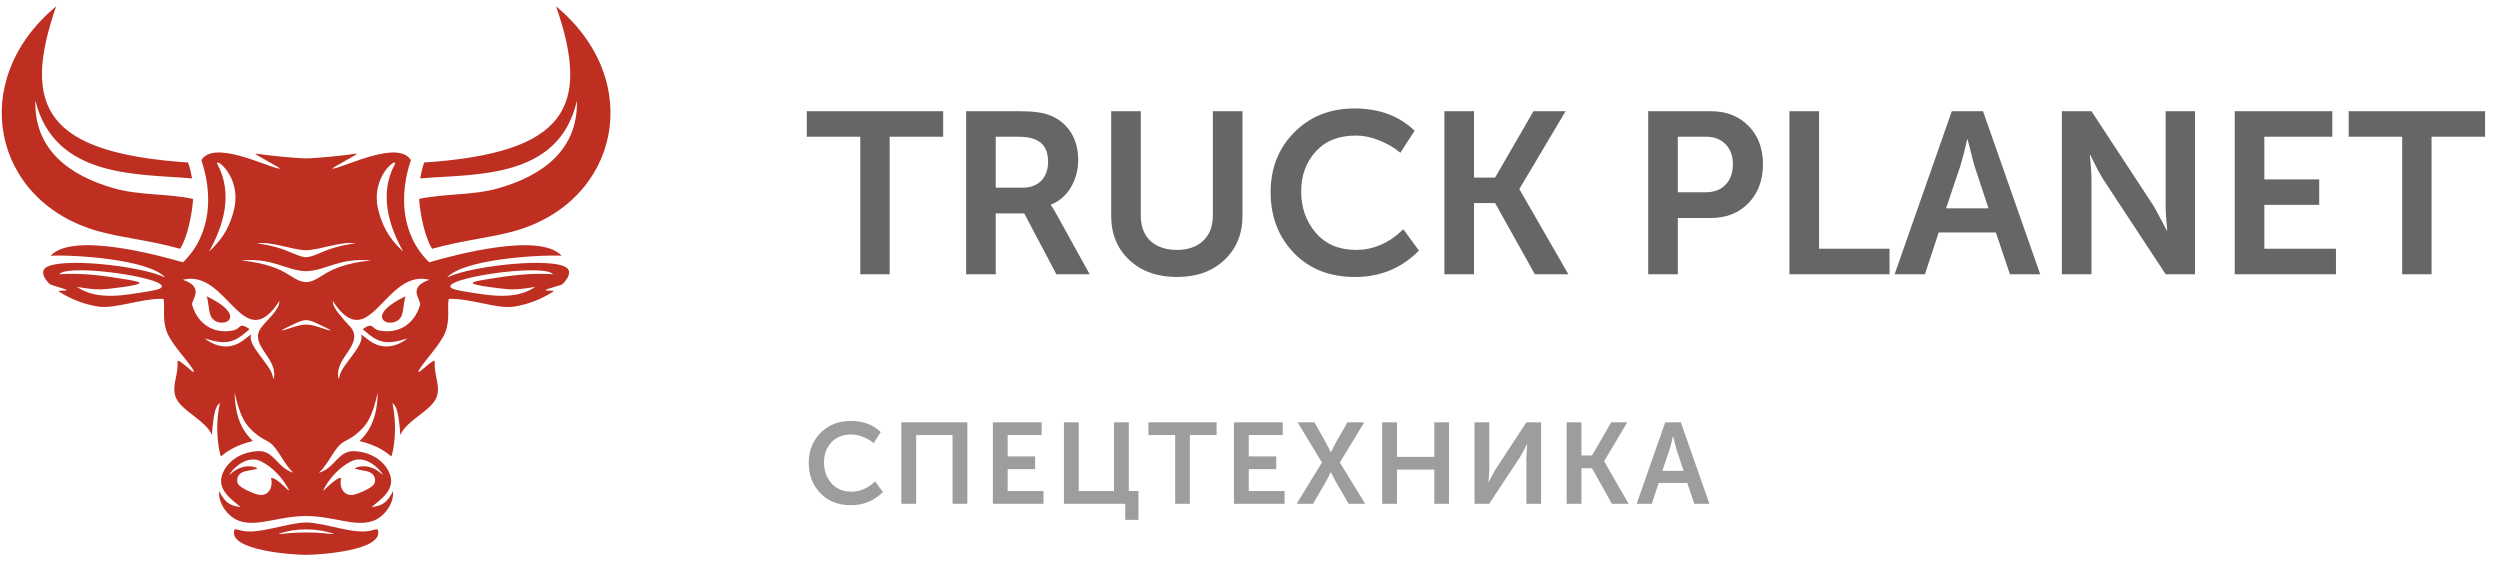
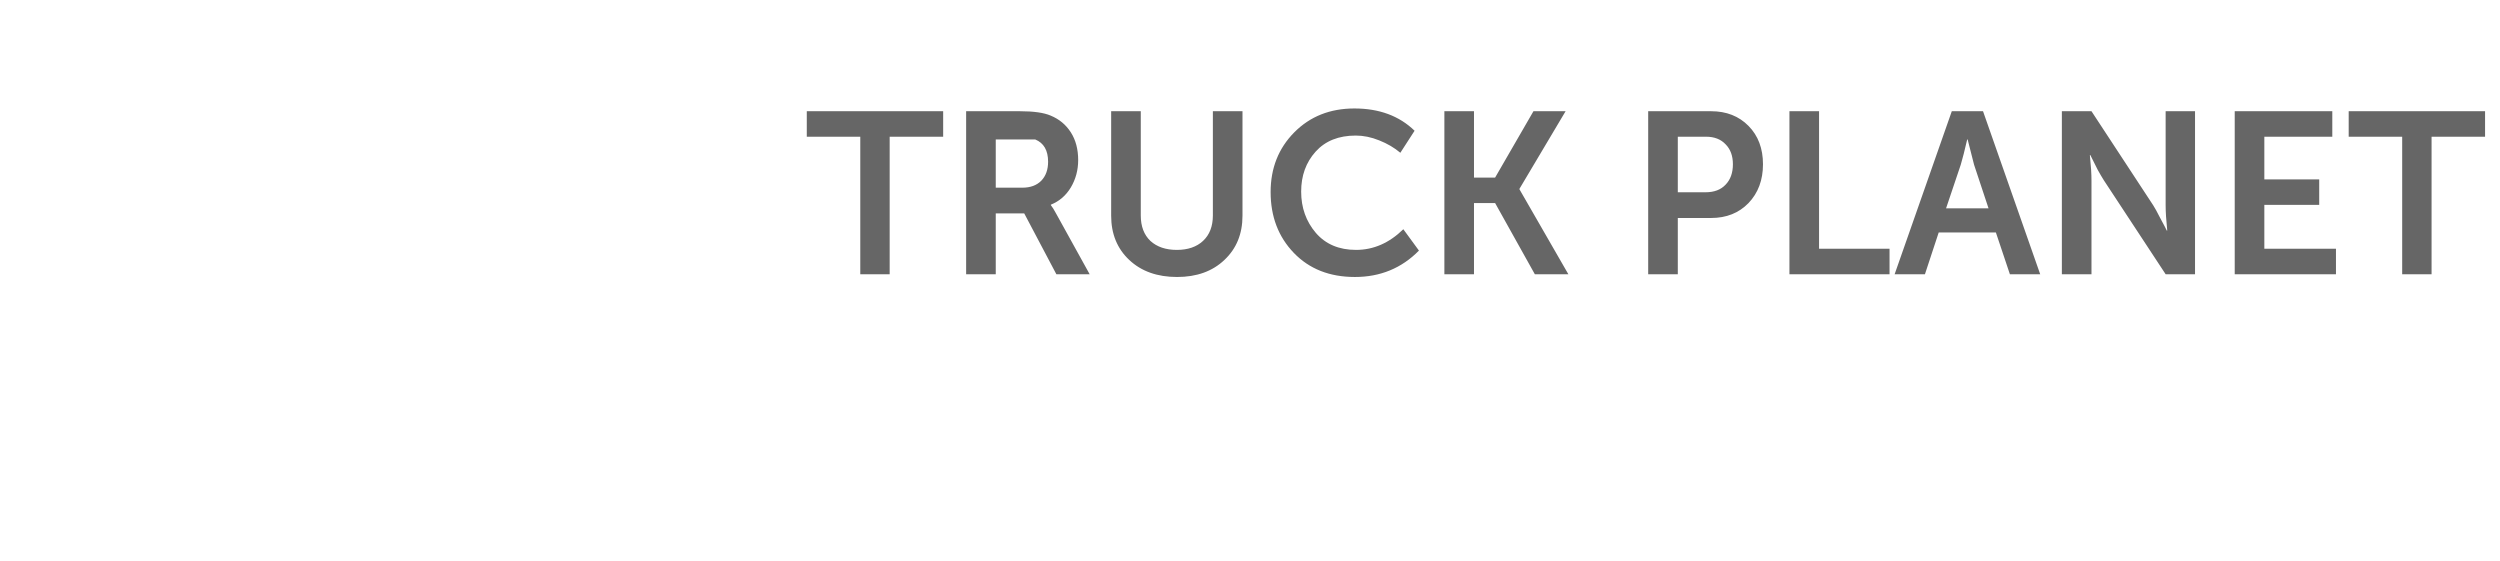
<svg xmlns="http://www.w3.org/2000/svg" width="196" height="44" viewBox="0 0 196 44" fill="none">
  <g clip-path="url(#clip0_958_1336)">
    <g clip-path="url(#clip1_958_1336)">
      <g clip-path="url(#clip2_958_1336)">
-         <path fill-rule="evenodd" clip-rule="evenodd" d="M21.905 23.596C21.928 24.304 20.891 25.105 20.459 25.71C19.542 26.992 21.624 27.991 21.497 29.474C21.469 29.811 21.411 29.682 21.379 29.495C21.222 28.588 19.325 27.034 19.702 26.203C19.468 26.389 19.26 26.532 19.122 26.641C18.345 27.262 17.252 27.446 16.035 26.529C17.802 27.085 18.367 26.869 19.569 25.804C18.693 25.198 18.936 25.782 18.249 25.912C16.723 26.202 15.498 25.389 15.065 23.909C14.955 23.538 16.123 22.537 14.336 21.937C17.823 21.024 19.033 28.042 21.905 23.596ZM14.121 19.504C14.678 18.626 15.049 16.903 15.141 15.594C13.116 15.165 10.941 15.328 8.968 14.772C5.39 13.761 2.675 11.706 2.771 7.884C4.298 14.03 10.902 13.614 15.055 13.988C14.987 13.565 14.883 13.147 14.745 12.741C3.617 11.993 1.65 8.432 4.402 0.5C-2.646 6.355 -0.544 15.801 7.656 18.112C9.664 18.676 11.568 18.796 14.121 19.504ZM12.575 22.601C12.442 22.68 12.147 22.759 11.636 22.842C9.798 23.139 7.634 23.596 6.023 22.486C7.343 22.725 7.889 22.697 8.256 22.665C8.543 22.641 10.89 22.403 10.945 22.184C10.964 22.116 10.563 22.018 9.962 21.918C8.21 21.624 6.406 21.373 4.63 21.499C5.438 20.599 13.787 21.881 12.575 22.601ZM16.392 19.717C17.654 18.579 18.048 17.524 18.306 16.595C19.08 13.813 16.688 12.197 17.062 12.905C18.268 15.191 17.546 17.661 16.392 19.717ZM20.465 36.169C21.411 36.633 22.198 37.531 22.633 38.378C22.85 38.803 21.653 37.334 21.241 37.486C21.435 38.094 21.113 38.828 20.443 38.806C20.131 38.797 19.595 38.568 19.228 38.374C18.862 38.179 18.666 38.019 18.609 37.807C18.583 37.694 18.587 37.575 18.619 37.464C18.652 37.352 18.712 37.25 18.794 37.168C18.958 37.005 19.209 36.942 19.415 36.909C19.663 36.872 19.909 36.819 20.151 36.75C20.194 36.722 20.117 36.657 19.953 36.617C18.956 36.364 18.241 37.007 18.011 37.204C17.78 37.402 19.071 35.483 20.465 36.169ZM26.094 23.596C26.083 23.933 26.313 24.291 26.602 24.639C26.889 25.003 27.196 25.351 27.52 25.682L27.541 25.71C28.457 26.992 26.376 27.991 26.502 29.474C26.531 29.811 26.589 29.682 26.621 29.495C26.778 28.588 28.675 27.034 28.298 26.203C28.421 26.296 28.537 26.389 28.64 26.461C28.733 26.529 28.812 26.589 28.877 26.641C29.654 27.262 30.749 27.446 31.964 26.529C30.198 27.085 29.633 26.869 28.431 25.804C29.307 25.198 29.064 25.782 29.751 25.912C31.277 26.202 32.502 25.389 32.935 23.909C33.045 23.538 31.876 22.537 33.663 21.937C31.379 21.339 30.073 24.145 28.634 24.905L28.619 24.913C28.59 24.928 28.56 24.943 28.53 24.956L28.517 24.962C28.486 24.975 28.455 24.988 28.424 25H28.414C28.382 25.011 28.351 25.022 28.321 25.031H28.312C28.28 25.04 28.248 25.049 28.22 25.055H28.214C28.181 25.062 28.147 25.067 28.113 25.072H28.108C28.075 25.076 28.041 25.079 28.006 25.08H28.001C27.967 25.08 27.932 25.08 27.898 25.08C27.863 25.078 27.827 25.075 27.792 25.069C27.757 25.064 27.722 25.056 27.686 25.047C27.192 24.928 26.678 24.498 26.094 23.596ZM33.878 19.504C33.322 18.626 32.951 16.903 32.858 15.594C34.884 15.165 37.059 15.328 39.032 14.772C42.608 13.761 45.325 11.706 45.23 7.884C43.832 14.134 37.098 13.614 32.945 13.988C33.013 13.565 33.117 13.147 33.255 12.741C44.383 11.993 46.349 8.433 43.598 0.5C50.646 6.355 48.543 15.801 40.344 18.112C38.336 18.676 36.432 18.796 33.878 19.504ZM35.425 22.601C35.558 22.68 35.853 22.759 36.364 22.842C38.202 23.139 40.366 23.596 41.977 22.486C40.656 22.725 40.111 22.697 39.744 22.665C39.456 22.641 37.11 22.403 37.055 22.184C37.036 22.116 37.438 22.018 38.038 21.918C39.791 21.624 41.594 21.373 43.37 21.499C42.562 20.599 34.214 21.881 35.425 22.601ZM31.607 19.717C30.347 18.579 29.952 17.524 29.693 16.595C28.92 13.813 31.311 12.197 30.938 12.905C29.732 15.191 30.455 17.661 31.607 19.717ZM27.534 36.169C26.589 36.633 25.801 37.531 25.367 38.378C25.15 38.803 26.346 37.334 26.758 37.486C26.564 38.094 26.887 38.828 27.557 38.806C27.87 38.797 28.406 38.568 28.771 38.374C29.137 38.179 29.334 38.019 29.392 37.807C29.417 37.694 29.413 37.575 29.381 37.464C29.349 37.352 29.289 37.25 29.206 37.168C29.042 37.005 28.793 36.942 28.586 36.909C28.337 36.872 28.091 36.819 27.85 36.75C27.807 36.722 27.883 36.657 28.047 36.617C29.045 36.364 29.759 37.007 29.99 37.204C30.221 37.402 28.929 35.483 27.534 36.169ZM24 43.5C24.918 43.5 30.151 43.187 29.621 41.541C29.593 41.455 29.418 41.505 29.183 41.574C27.824 41.97 25.521 40.98 24 40.963C22.479 40.98 20.176 41.97 18.817 41.574C18.582 41.505 18.407 41.455 18.379 41.541C17.848 43.187 23.082 43.5 24 43.5ZM24 40.456C26.158 40.462 27.726 41.304 29.162 40.867C30.012 40.608 30.89 39.604 30.82 38.504C30.339 39.419 29.985 39.648 29.13 39.758C29.834 39.161 31.001 38.41 30.574 37.201C30.269 36.337 29.333 35.465 27.802 35.37H27.691C26.486 35.38 26.269 36.689 25.014 37.062L25.02 37.056L25.002 37.062C25.82 36.32 26.241 34.988 27.011 34.609C27.269 34.454 27.506 34.367 27.83 34.112C28.822 33.331 29.167 32.696 29.613 30.793C29.59 31.704 29.487 33.373 28.185 34.577C29.219 34.829 29.87 35.181 30.295 35.477V35.486C30.452 35.597 30.573 35.699 30.681 35.787C30.788 35.55 31.219 33.735 30.764 31.614C31.101 31.773 31.285 32.542 31.384 34.102C31.892 32.937 33.803 32.214 34.221 31.153C34.569 30.266 34.017 29.473 34.086 28.366C34.112 27.945 32.683 29.479 32.811 29.108C32.996 28.569 34.499 27.109 34.915 26.04C35.315 25.013 35.036 23.967 35.185 23.432C36.923 23.382 38.979 24.244 40.285 24.041C41.393 23.868 42.451 23.462 43.389 22.849C43.555 22.738 42.647 22.839 42.787 22.725C42.88 22.646 44.025 22.354 44.103 22.273C44.603 21.773 44.773 21.296 44.463 21.022C43.46 20.138 37.024 20.812 35.058 21.749C36.329 20.336 42.116 19.962 44.028 20.048C42.312 18.182 35.627 19.993 33.649 20.565C31.393 18.367 31.315 15.192 32.214 12.556C31.227 10.944 27.133 13.063 26.105 13.225C25.676 13.293 28.357 11.977 27.937 12.044C26.969 12.202 24.706 12.415 24 12.415C23.295 12.415 21.033 12.201 20.063 12.044C19.643 11.977 22.324 13.293 21.895 13.225C20.867 13.063 16.773 10.944 15.787 12.556C16.684 15.192 16.607 18.367 14.35 20.565C12.372 19.993 5.688 18.182 3.972 20.048C5.884 19.962 11.668 20.336 12.942 21.749C10.976 20.812 4.54 20.138 3.538 21.022C3.227 21.296 3.397 21.773 3.896 22.273C3.974 22.351 5.119 22.644 5.212 22.725C5.349 22.839 4.445 22.738 4.611 22.849C5.55 23.461 6.608 23.866 7.716 24.037C9.021 24.24 11.077 23.378 12.817 23.429C12.966 23.964 12.688 25.01 13.086 26.036C13.503 27.105 15.006 28.565 15.191 29.104C15.319 29.475 13.892 27.942 13.916 28.362C13.985 29.469 13.432 30.262 13.781 31.15C14.198 32.211 16.11 32.933 16.618 34.099C16.717 32.54 16.896 31.769 17.237 31.61C16.784 33.73 17.214 35.545 17.321 35.784C17.702 35.459 18.399 34.922 19.825 34.573C18.526 33.368 18.419 31.699 18.396 30.789C18.843 32.692 19.188 33.327 20.18 34.109C20.561 34.408 20.82 34.475 21.136 34.692C21.815 35.156 22.233 36.369 22.996 37.058C21.698 36.673 21.512 35.287 20.195 35.369C18.665 35.462 17.729 36.336 17.424 37.2C16.997 38.405 18.166 39.16 18.868 39.757C18.017 39.647 17.663 39.418 17.178 38.504C17.109 39.603 17.986 40.608 18.836 40.866C20.273 41.303 21.842 40.462 24 40.456ZM24 21.259C25.598 21.215 26.547 20.19 29.092 20.419C29.256 20.434 27.532 20.472 26.032 21.174C25.198 21.562 24.674 22.116 24.001 22.116C23.328 22.116 22.8 21.56 21.97 21.174C20.469 20.472 18.745 20.432 18.909 20.419C21.454 20.193 22.402 21.218 24 21.262V21.259ZM24 19.62C25.178 19.573 26.678 18.912 27.878 19.073C27.878 19.073 26.579 19.216 25.443 19.688C24.773 19.966 24.381 20.151 24 20.166C23.619 20.153 23.227 19.965 22.556 19.688C21.418 19.216 20.121 19.073 20.122 19.073C21.322 18.915 22.822 19.576 24 19.623V19.62ZM31.803 23.224C31.646 23.601 31.654 24.324 31.496 24.727C30.995 26.002 28.108 24.994 31.803 23.226V23.224ZM22.147 25.848C22.285 25.762 22.697 25.57 23.008 25.424C23.32 25.279 23.657 25.105 24 25.1C24.343 25.094 24.688 25.285 24.993 25.424C25.297 25.563 25.715 25.762 25.854 25.848C25.993 25.934 25.859 25.913 25.653 25.855C25.447 25.796 25.17 25.699 24.902 25.615C24.192 25.394 23.808 25.394 23.099 25.615C22.831 25.699 22.553 25.795 22.347 25.855C22.141 25.914 22.008 25.937 22.147 25.851V25.848ZM25.093 41.585C25.703 41.689 26.184 41.832 26.139 41.863C26.093 41.895 25.435 41.793 24.802 41.764C24.295 41.742 23.705 41.742 23.198 41.764C22.566 41.793 21.907 41.892 21.862 41.863C21.816 41.834 22.383 41.678 22.907 41.585C23.631 41.475 24.369 41.476 25.093 41.588V41.585ZM16.197 23.224C16.354 23.601 16.346 24.324 16.505 24.727C17.005 26.002 19.889 24.994 16.197 23.226V23.224Z" fill="#BE2E21" />
-       </g>
+         </g>
    </g>
  </g>
-   <path d="M67.446 21.5V10.718H63.252V8.72H73.944V10.718H69.75V21.5H67.446ZM75.745 21.5V8.72H79.957C81.037 8.72 81.841 8.834 82.369 9.062C83.041 9.338 83.569 9.776 83.953 10.376C84.337 10.976 84.529 11.702 84.529 12.554C84.529 13.334 84.337 14.048 83.953 14.696C83.569 15.332 83.047 15.782 82.387 16.046V16.082C82.495 16.214 82.633 16.436 82.801 16.748L85.429 21.5H82.819L80.299 16.73H78.067V21.5H75.745ZM78.067 14.714H80.155C80.779 14.714 81.271 14.534 81.631 14.174C81.991 13.802 82.171 13.304 82.171 12.68C82.171 11.792 81.835 11.21 81.163 10.934C80.839 10.79 80.371 10.718 79.759 10.718H78.067V14.714ZM87.115 16.91V8.72H89.437V16.892C89.437 17.744 89.689 18.41 90.193 18.89C90.709 19.358 91.399 19.592 92.263 19.592C93.127 19.592 93.811 19.358 94.315 18.89C94.831 18.41 95.089 17.744 95.089 16.892V8.72H97.411V16.91C97.411 18.338 96.937 19.496 95.989 20.384C95.053 21.272 93.817 21.716 92.281 21.716C90.733 21.716 89.485 21.272 88.537 20.384C87.589 19.496 87.115 18.338 87.115 16.91ZM99.617 15.056C99.617 13.184 100.235 11.624 101.471 10.376C102.707 9.128 104.279 8.504 106.187 8.504C108.131 8.504 109.703 9.086 110.903 10.25L109.787 11.978C109.319 11.582 108.767 11.258 108.131 11.006C107.507 10.754 106.895 10.628 106.295 10.628C104.951 10.628 103.901 11.048 103.145 11.888C102.389 12.728 102.011 13.772 102.011 15.02C102.011 16.28 102.395 17.36 103.163 18.26C103.931 19.148 104.981 19.592 106.313 19.592C107.681 19.592 108.917 19.052 110.021 17.972L111.245 19.646C109.889 21.026 108.215 21.716 106.223 21.716C104.243 21.716 102.647 21.086 101.435 19.826C100.223 18.566 99.617 16.976 99.617 15.056ZM113.239 21.5V8.72H115.561V13.922H117.217L120.223 8.72H122.743L119.125 14.804V14.84L122.959 21.5H120.331L117.217 15.92H115.561V21.5H113.239ZM129.218 21.5V8.72H134.15C135.35 8.72 136.328 9.104 137.084 9.872C137.84 10.64 138.218 11.642 138.218 12.878C138.218 14.114 137.84 15.128 137.084 15.92C136.328 16.7 135.35 17.09 134.15 17.09H131.54V21.5H129.218ZM131.54 15.074H133.718C134.39 15.074 134.912 14.876 135.284 14.48C135.668 14.084 135.86 13.55 135.86 12.878C135.86 12.218 135.668 11.696 135.284 11.312C134.912 10.916 134.402 10.718 133.754 10.718H131.54V15.074ZM140.292 21.5V8.72H142.614V19.502H148.14V21.5H140.292ZM148.539 21.5L153.021 8.72H155.469L159.951 21.5H157.575L156.477 18.224H151.995L150.915 21.5H148.539ZM152.571 16.334H155.901L154.767 12.914L154.263 10.934H154.227C154.035 11.774 153.867 12.434 153.723 12.914L152.571 16.334ZM161.65 21.5V8.72H163.972L168.814 16.1C168.958 16.328 169.114 16.61 169.282 16.946C169.462 17.27 169.606 17.54 169.714 17.756L169.876 18.08H169.912C169.828 17.264 169.786 16.604 169.786 16.1V8.72H172.09V21.5H169.786L164.944 14.138C164.8 13.91 164.638 13.634 164.458 13.31C164.29 12.974 164.152 12.698 164.044 12.482L163.882 12.158H163.846C163.93 12.974 163.972 13.634 163.972 14.138V21.5H161.65ZM175.202 21.5V8.72H182.852V10.718H177.524V14.066H181.826V16.064H177.524V19.502H183.14V21.5H175.202ZM188.331 21.5V10.718H184.137V8.72H194.829V10.718H190.635V21.5H188.331Z" fill="#666666" />
-   <path d="M63.405 36.278C63.405 35.342 63.714 34.562 64.332 33.938C64.95 33.314 65.736 33.002 66.69 33.002C67.662 33.002 68.448 33.293 69.048 33.875L68.49 34.739C68.256 34.541 67.98 34.379 67.662 34.253C67.35 34.127 67.044 34.064 66.744 34.064C66.072 34.064 65.547 34.274 65.169 34.694C64.791 35.114 64.602 35.636 64.602 36.26C64.602 36.89 64.794 37.43 65.178 37.88C65.562 38.324 66.087 38.546 66.753 38.546C67.437 38.546 68.055 38.276 68.607 37.736L69.219 38.573C68.541 39.263 67.704 39.608 66.708 39.608C65.718 39.608 64.92 39.293 64.314 38.663C63.708 38.033 63.405 37.238 63.405 36.278ZM70.666 39.5V33.11H75.841V39.5H74.68V34.109H71.827V39.5H70.666ZM77.84 39.5V33.11H81.665V34.109H79.001V35.783H81.152V36.782H79.001V38.501H81.809V39.5H77.84ZM83.414 39.5V33.11H84.575V38.501H87.338V33.11H88.499V38.501H89.255V40.76H88.22V39.5H83.414ZM92.133 39.5V34.109H90.036V33.11H95.382V34.109H93.285V39.5H92.133ZM96.742 39.5V33.11H100.567V34.109H97.903V35.783H100.054V36.782H97.903V38.501H100.711V39.5H96.742ZM101.659 39.5L103.639 36.26L101.731 33.11H103.054L103.936 34.676L104.332 35.45H104.35C104.47 35.186 104.602 34.928 104.746 34.676L105.637 33.11H106.96L105.043 36.26L107.032 39.5H105.736L104.737 37.781L104.341 37.025H104.323C104.203 37.283 104.074 37.535 103.936 37.781L102.946 39.5H101.659ZM108.364 39.5V33.11H109.525V35.819H112.45V33.11H113.602V39.5H112.45V36.818H109.525V39.5H108.364ZM115.6 39.5V33.11H116.761V36.8L116.698 37.79H116.716C116.92 37.376 117.1 37.043 117.256 36.791L119.668 33.11H120.82V39.5H119.668V35.819L119.731 34.829H119.713C119.515 35.237 119.338 35.567 119.182 35.819L116.752 39.5H115.6ZM122.826 39.5V33.11H123.987V35.711H124.815L126.318 33.11H127.578L125.769 36.152V36.17L127.686 39.5H126.372L124.815 36.71H123.987V39.5H122.826ZM128.313 39.5L130.554 33.11H131.778L134.019 39.5H132.831L132.282 37.862H130.041L129.501 39.5H128.313ZM130.329 36.917H131.994L131.427 35.207L131.175 34.217H131.157C131.061 34.637 130.977 34.967 130.905 35.207L130.329 36.917Z" fill="#9D9D9D" />
+   <path d="M67.446 21.5V10.718H63.252V8.72H73.944V10.718H69.75V21.5H67.446ZM75.745 21.5V8.72H79.957C81.037 8.72 81.841 8.834 82.369 9.062C83.041 9.338 83.569 9.776 83.953 10.376C84.337 10.976 84.529 11.702 84.529 12.554C84.529 13.334 84.337 14.048 83.953 14.696C83.569 15.332 83.047 15.782 82.387 16.046V16.082C82.495 16.214 82.633 16.436 82.801 16.748L85.429 21.5H82.819L80.299 16.73H78.067V21.5H75.745ZM78.067 14.714H80.155C80.779 14.714 81.271 14.534 81.631 14.174C81.991 13.802 82.171 13.304 82.171 12.68C82.171 11.792 81.835 11.21 81.163 10.934H78.067V14.714ZM87.115 16.91V8.72H89.437V16.892C89.437 17.744 89.689 18.41 90.193 18.89C90.709 19.358 91.399 19.592 92.263 19.592C93.127 19.592 93.811 19.358 94.315 18.89C94.831 18.41 95.089 17.744 95.089 16.892V8.72H97.411V16.91C97.411 18.338 96.937 19.496 95.989 20.384C95.053 21.272 93.817 21.716 92.281 21.716C90.733 21.716 89.485 21.272 88.537 20.384C87.589 19.496 87.115 18.338 87.115 16.91ZM99.617 15.056C99.617 13.184 100.235 11.624 101.471 10.376C102.707 9.128 104.279 8.504 106.187 8.504C108.131 8.504 109.703 9.086 110.903 10.25L109.787 11.978C109.319 11.582 108.767 11.258 108.131 11.006C107.507 10.754 106.895 10.628 106.295 10.628C104.951 10.628 103.901 11.048 103.145 11.888C102.389 12.728 102.011 13.772 102.011 15.02C102.011 16.28 102.395 17.36 103.163 18.26C103.931 19.148 104.981 19.592 106.313 19.592C107.681 19.592 108.917 19.052 110.021 17.972L111.245 19.646C109.889 21.026 108.215 21.716 106.223 21.716C104.243 21.716 102.647 21.086 101.435 19.826C100.223 18.566 99.617 16.976 99.617 15.056ZM113.239 21.5V8.72H115.561V13.922H117.217L120.223 8.72H122.743L119.125 14.804V14.84L122.959 21.5H120.331L117.217 15.92H115.561V21.5H113.239ZM129.218 21.5V8.72H134.15C135.35 8.72 136.328 9.104 137.084 9.872C137.84 10.64 138.218 11.642 138.218 12.878C138.218 14.114 137.84 15.128 137.084 15.92C136.328 16.7 135.35 17.09 134.15 17.09H131.54V21.5H129.218ZM131.54 15.074H133.718C134.39 15.074 134.912 14.876 135.284 14.48C135.668 14.084 135.86 13.55 135.86 12.878C135.86 12.218 135.668 11.696 135.284 11.312C134.912 10.916 134.402 10.718 133.754 10.718H131.54V15.074ZM140.292 21.5V8.72H142.614V19.502H148.14V21.5H140.292ZM148.539 21.5L153.021 8.72H155.469L159.951 21.5H157.575L156.477 18.224H151.995L150.915 21.5H148.539ZM152.571 16.334H155.901L154.767 12.914L154.263 10.934H154.227C154.035 11.774 153.867 12.434 153.723 12.914L152.571 16.334ZM161.65 21.5V8.72H163.972L168.814 16.1C168.958 16.328 169.114 16.61 169.282 16.946C169.462 17.27 169.606 17.54 169.714 17.756L169.876 18.08H169.912C169.828 17.264 169.786 16.604 169.786 16.1V8.72H172.09V21.5H169.786L164.944 14.138C164.8 13.91 164.638 13.634 164.458 13.31C164.29 12.974 164.152 12.698 164.044 12.482L163.882 12.158H163.846C163.93 12.974 163.972 13.634 163.972 14.138V21.5H161.65ZM175.202 21.5V8.72H182.852V10.718H177.524V14.066H181.826V16.064H177.524V19.502H183.14V21.5H175.202ZM188.331 21.5V10.718H184.137V8.72H194.829V10.718H190.635V21.5H188.331Z" fill="#666666" />
  <defs>
    <clipPath id="clip0_958_1336">
      <rect width="48" height="43" fill="white" transform="translate(0 0.5)" />
    </clipPath>
    <clipPath id="clip1_958_1336">
      <rect width="48" height="43" fill="white" transform="translate(0 0.5)" />
    </clipPath>
    <clipPath id="clip2_958_1336">
      <rect width="47.728" height="43" fill="white" transform="translate(0.136 0.5)" />
    </clipPath>
  </defs>
</svg>